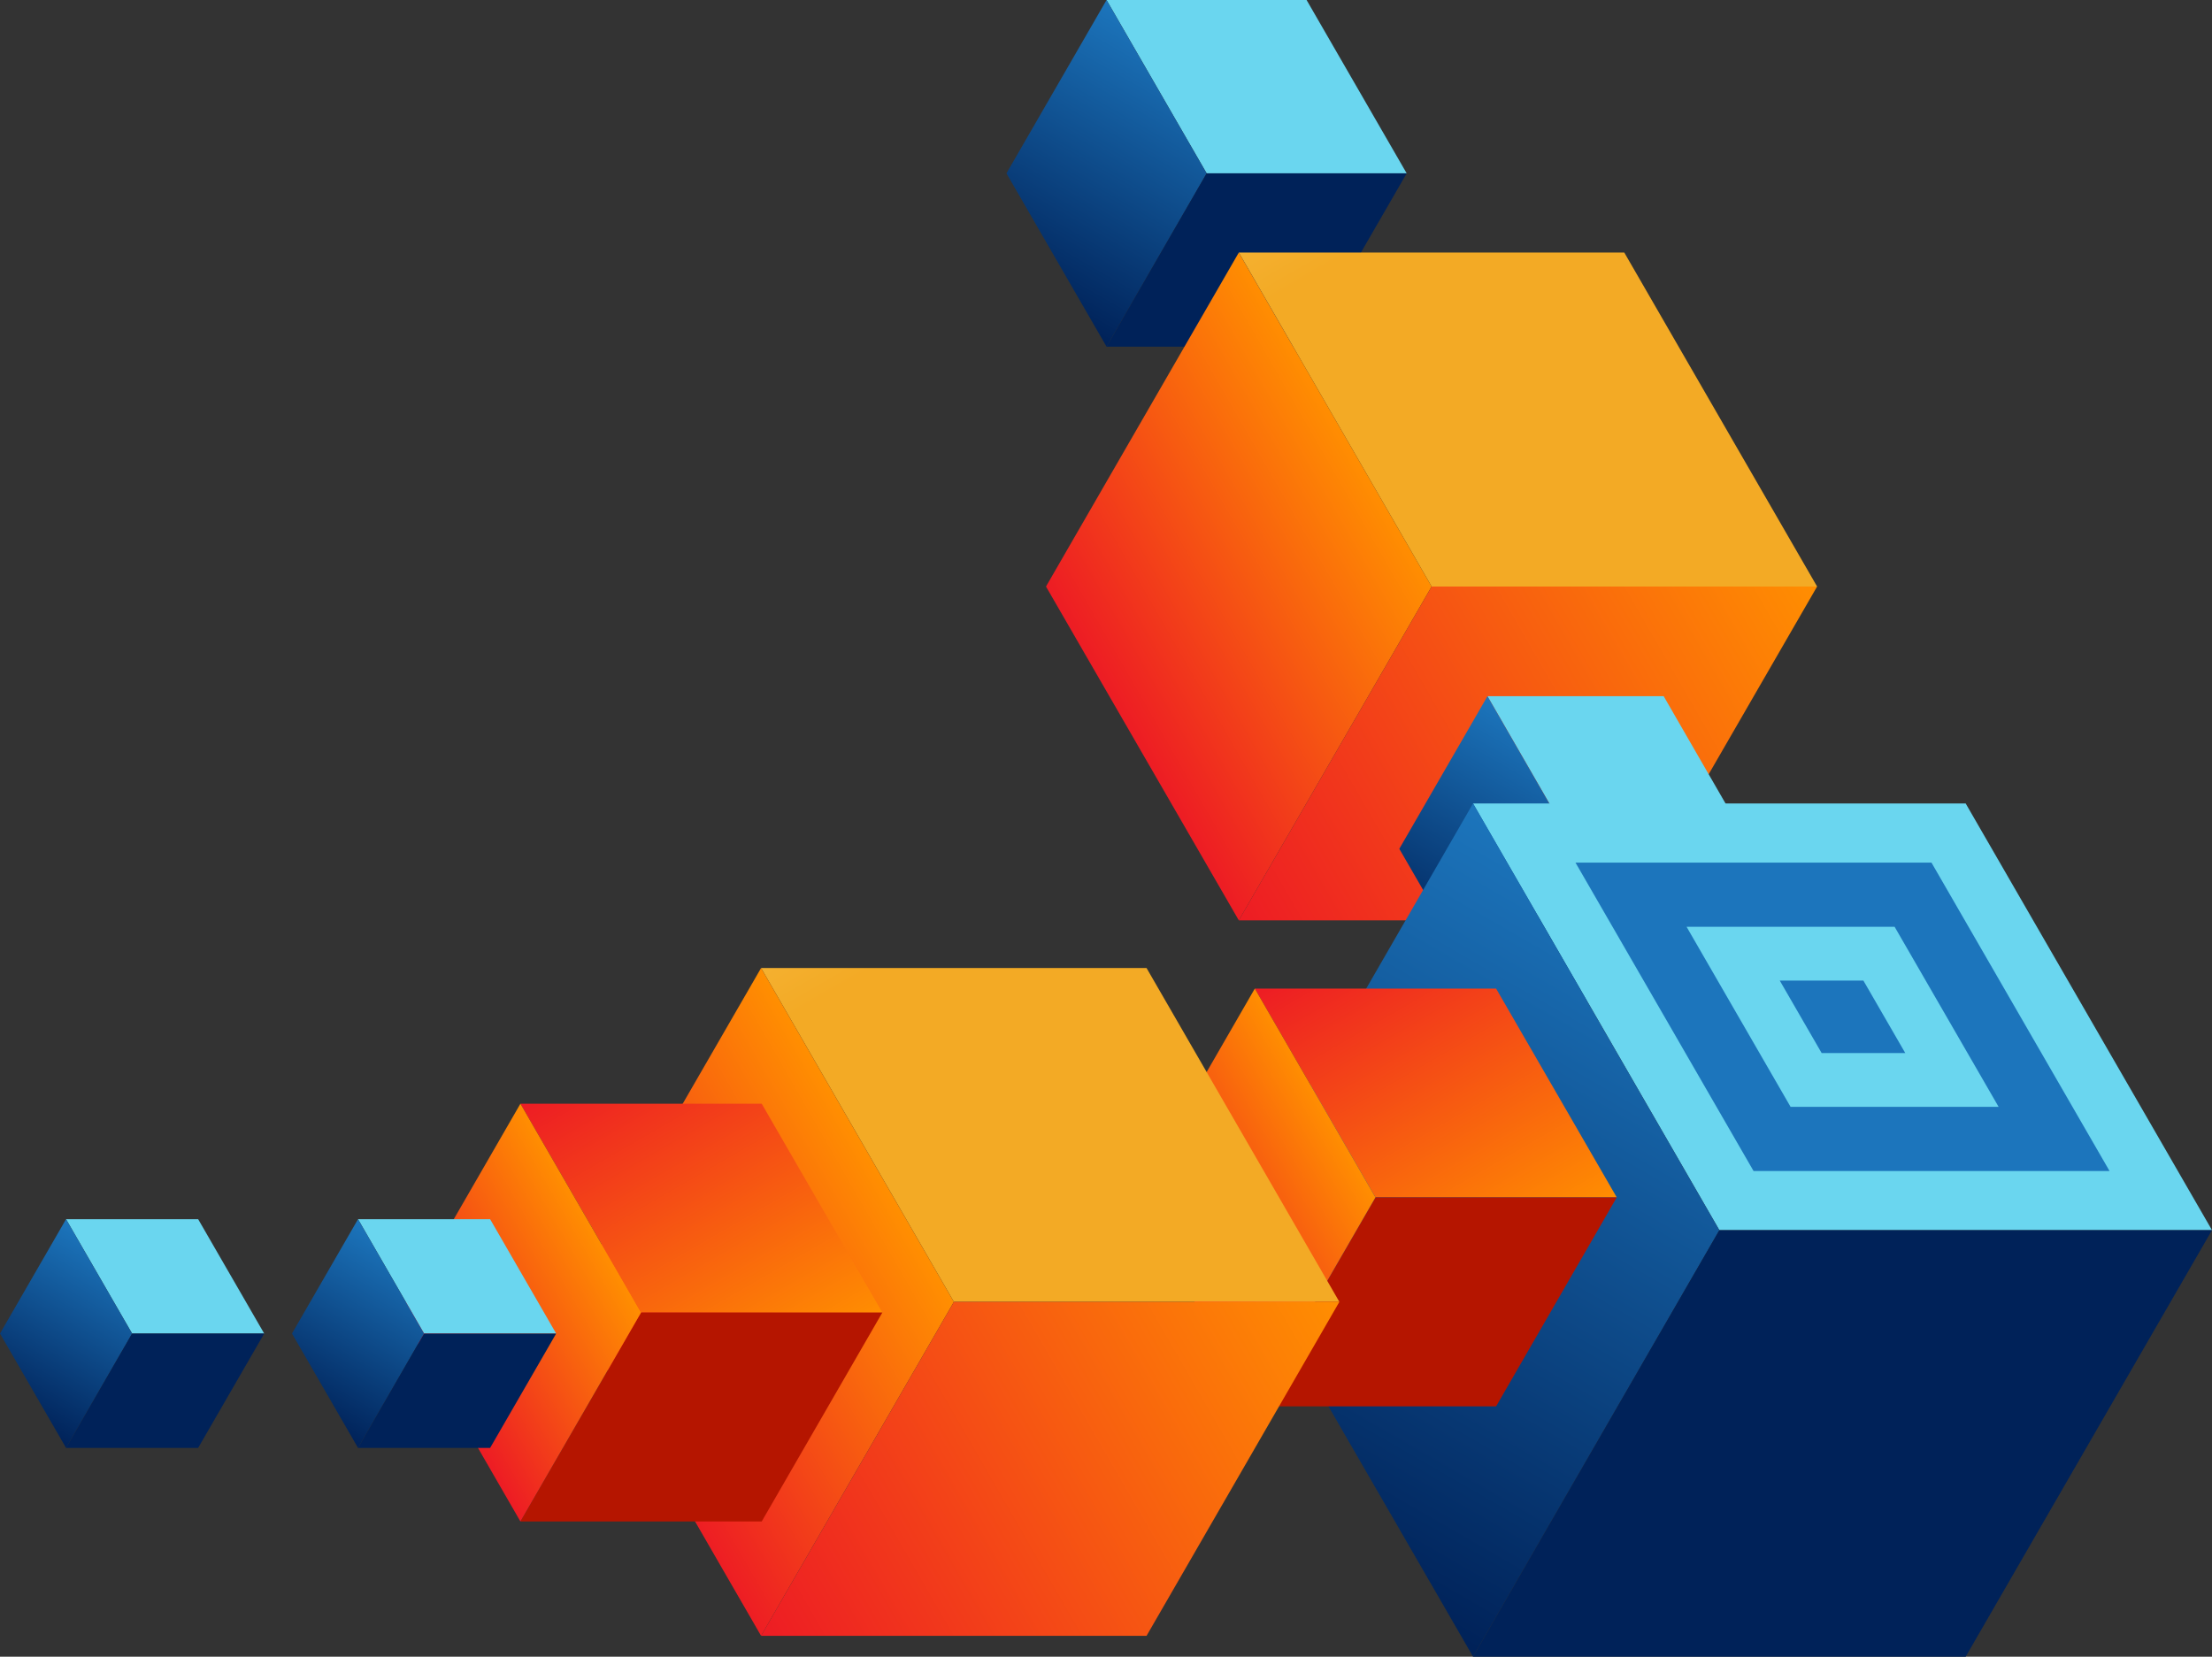
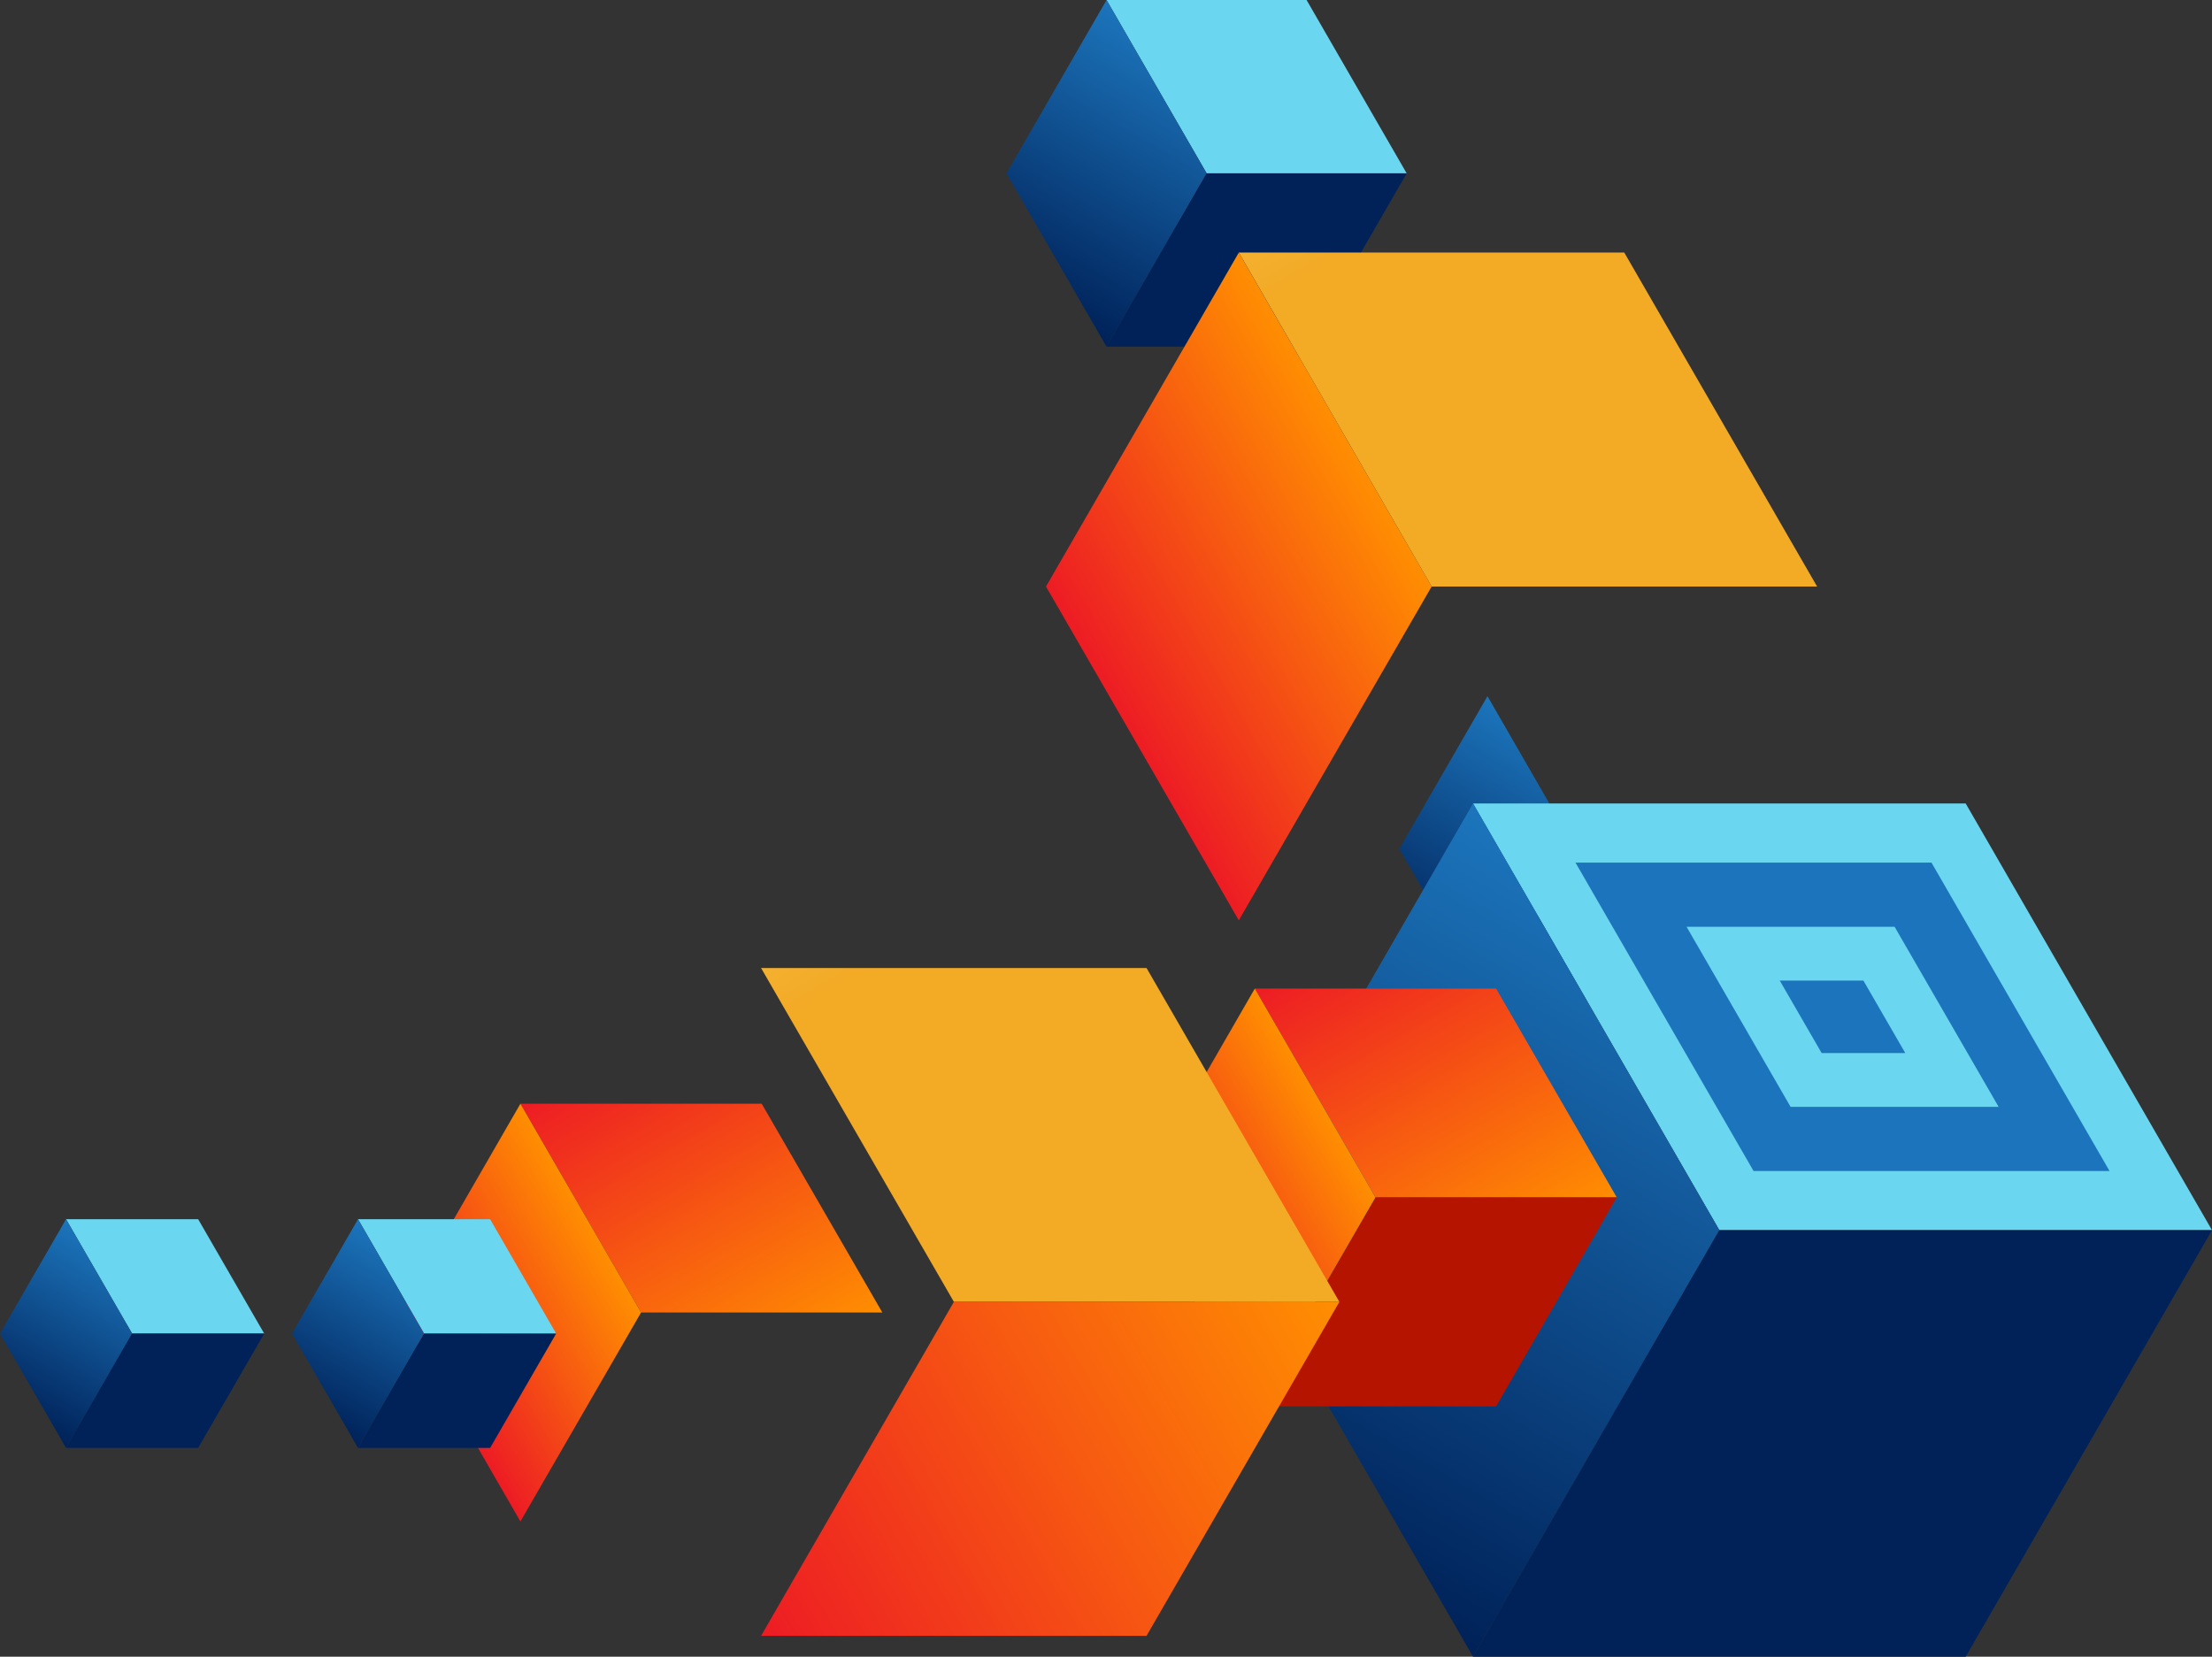
<svg xmlns="http://www.w3.org/2000/svg" xmlns:xlink="http://www.w3.org/1999/xlink" viewBox="0 0 140.99 105.61">
  <rect x="0" y="0" width="140.99" height="105.61" fill="#333333" stroke="none" />
  <defs>
    <linearGradient id="linear-gradient" x1="778.73" y1="348.76" x2="769.17" y2="332.19" gradientTransform="matrix(-1 0 0 1 844.48 -329.43)" gradientUnits="userSpaceOnUse">
      <stop offset=".01" stop-color="#002259" />
      <stop offset="1" stop-color="#1c75bc" />
    </linearGradient>
    <linearGradient id="New_Gradient_Swatch_28" x1="7248.38" y1="4143.31" x2="7285.24" y2="4143.31" gradientTransform="matrix(-.5 -.87 -.87 .5 7319 4248.34)" gradientUnits="userSpaceOnUse">
      <stop offset="0" stop-color="#f3aa25" />
      <stop offset="1" stop-color="#feec99" />
    </linearGradient>
    <linearGradient id="linear-gradient-2" x1="7266.81" y1="4175.23" x2="7266.81" y2="4153.95" gradientTransform="matrix(-.5 -.87 -.87 .5 7319 4248.34)" gradientUnits="userSpaceOnUse">
      <stop offset="0" stop-color="#ed1c24" />
      <stop offset="1" stop-color="#ff8e01" />
    </linearGradient>
    <linearGradient id="linear-gradient-3" x1="1996.46" y1="-686.46" x2="1959.59" y2="-707.75" gradientTransform="matrix(-1 0 0 1 2075.41 745.13)" xlink:href="#linear-gradient-2" />
    <linearGradient id="linear-gradient-4" x1="753.88" y1="390.83" x2="745.46" y2="376.25" xlink:href="#linear-gradient" />
    <linearGradient id="linear-gradient-5" x1="100.42" y1="64.82" x2="134.46" y2="64.82" xlink:href="#linear-gradient" />
    <linearGradient id="linear-gradient-6" x1="113.44" y1="64.82" x2="121.44" y2="64.82" xlink:href="#linear-gradient" />
    <linearGradient id="linear-gradient-7" x1="762.36" y1="428.24" x2="738.81" y2="387.45" xlink:href="#linear-gradient" />
    <linearGradient id="linear-gradient-8" x1="-4823.67" y1="3949.55" x2="-4800.61" y2="3949.55" gradientTransform="rotate(60 999.756 6256.308)" xlink:href="#linear-gradient-2" />
    <linearGradient id="linear-gradient-9" x1="-4812.14" y1="3969.52" x2="-4812.14" y2="3956.21" gradientTransform="rotate(60 999.756 6256.308)" xlink:href="#linear-gradient-2" />
    <linearGradient id="New_Gradient_Swatch_28-2" x1="7224.1" y1="4192.48" x2="7260.97" y2="4192.48" xlink:href="#New_Gradient_Swatch_28" />
    <linearGradient id="linear-gradient-10" x1="7242.54" y1="4224.41" x2="7242.54" y2="4203.12" xlink:href="#linear-gradient-2" />
    <linearGradient id="linear-gradient-11" x1="2026.9" y1="-640.86" x2="1990.04" y2="-662.14" gradientTransform="matrix(-1 0 0 1 2075.41 745.13)" xlink:href="#linear-gradient-2" />
    <linearGradient id="linear-gradient-12" x1="-4840.72" y1="3993.76" x2="-4817.66" y2="3993.76" gradientTransform="rotate(60 999.756 6256.308)" xlink:href="#linear-gradient-2" />
    <linearGradient id="linear-gradient-13" x1="-4829.19" y1="4013.73" x2="-4829.19" y2="4000.42" gradientTransform="rotate(60 999.756 6256.308)" xlink:href="#linear-gradient-2" />
    <linearGradient id="linear-gradient-14" x1="824.81" y1="419.91" x2="818.5" y2="408.97" xlink:href="#linear-gradient" />
    <linearGradient id="linear-gradient-15" x1="843.42" y1="419.91" x2="837.11" y2="408.97" xlink:href="#linear-gradient" />
    <style>.cls-1{fill:#6ad6ef}.cls-3{fill:#002259}.cls-12{fill:#b51500}</style>
  </defs>
  <g id="Слой_2" data-name="Слой 2">
    <g id="Layer_1" data-name="Layer 1">
      <path class="cls-1" d="M83.28 0l6.38 11.05H76.91L70.53 0h12.75z" />
      <path fill="url(#linear-gradient)" d="M76.91 11.05L70.53 22.1l-6.38-11.05L70.53 0l6.38 11.05z" />
      <path class="cls-3" d="M89.66 11.05H76.91L70.53 22.1h12.75l6.38-11.05z" />
      <path fill="url(#New_Gradient_Swatch_28)" d="M103.53 16.1l12.29 21.29H91.25L78.96 16.1h24.57z" />
      <path fill="url(#linear-gradient-2)" d="M91.25 37.39L78.96 58.67 66.67 37.39 78.96 16.1l12.29 21.29z" />
-       <path fill="url(#linear-gradient-3)" d="M115.82 37.39H91.25L78.96 58.67h24.57l12.29-21.28z" />
-       <path class="cls-1" d="M106.04 44.38l5.61 9.73h-11.23l-5.61-9.73h11.23z" />
      <path fill="url(#linear-gradient-4)" d="M100.42 54.11l-5.61 9.72-5.62-9.72 5.62-9.73 5.61 9.73z" />
      <path class="cls-3" d="M111.65 54.11h-11.23l-5.61 9.72h11.23l5.61-9.72z" />
      <path class="cls-1" d="M125.29 51.22l15.7 27.2h-31.4l-15.7-27.2h31.4z" />
      <path fill="url(#linear-gradient-5)" d="M123.11 54.99l11.35 19.66h-22.69l-11.35-19.66h22.69z" />
      <path class="cls-1" d="M120.76 59.08l6.63 11.48h-13.26l-6.63-11.48h13.26z" />
      <path fill="url(#linear-gradient-6)" d="M118.77 62.51l2.67 4.62h-5.33l-2.67-4.62h5.33z" />
      <path fill="url(#linear-gradient-7)" d="M109.59 78.42l-15.7 27.19-15.7-27.19 15.7-27.2 15.7 27.2z" />
      <path class="cls-3" d="M140.99 78.42h-31.4l-15.7 27.19h31.4l15.7-27.19z" />
      <path fill="url(#linear-gradient-8)" d="M95.36 63.02H79.98l7.69 13.31h15.38l-7.69-13.31z" />
      <path class="cls-12" d="M87.67 76.33l-7.69 13.32h15.38l7.69-13.32H87.67z" />
      <path fill="url(#linear-gradient-9)" d="M79.98 63.02l7.69 13.31-7.69 13.32-7.68-13.32 7.68-13.31z" />
      <path fill="url(#New_Gradient_Swatch_28-2)" d="M73.08 61.71l12.29 21.28H60.8L48.51 61.71h24.57z" />
-       <path fill="url(#linear-gradient-10)" d="M60.8 82.99l-12.29 21.29-12.29-21.29 12.29-21.28L60.8 82.99z" />
      <path fill="url(#linear-gradient-11)" d="M85.37 82.99H60.8l-12.29 21.29h24.57l12.29-21.29z" />
      <path fill="url(#linear-gradient-12)" d="M48.55 70.36H33.17l7.69 13.31h15.38l-7.69-13.31z" />
-       <path class="cls-12" d="M40.86 83.67l-7.69 13.32h15.38l7.69-13.32H40.86z" />
      <path fill="url(#linear-gradient-13)" d="M33.17 70.36l7.69 13.31-7.69 13.32-7.68-13.32 7.68-13.31z" />
      <path class="cls-1" d="M31.24 77.72l4.21 7.29h-8.42l-4.21-7.29h8.42z" />
      <path fill="url(#linear-gradient-14)" d="M27.03 85.01l-4.21 7.29-4.21-7.29 4.21-7.29 4.21 7.29z" />
      <path class="cls-3" d="M35.45 85.01h-8.42l-4.21 7.29h8.42l4.21-7.29z" />
      <path class="cls-1" d="M12.63 77.72l4.21 7.29H8.42l-4.21-7.29h8.42z" />
      <path fill="url(#linear-gradient-15)" d="M8.42 85.01L4.21 92.3 0 85.01l4.21-7.29 4.21 7.29z" />
      <path class="cls-3" d="M16.84 85.01H8.42L4.21 92.3h8.42l4.21-7.29z" />
    </g>
  </g>
</svg>